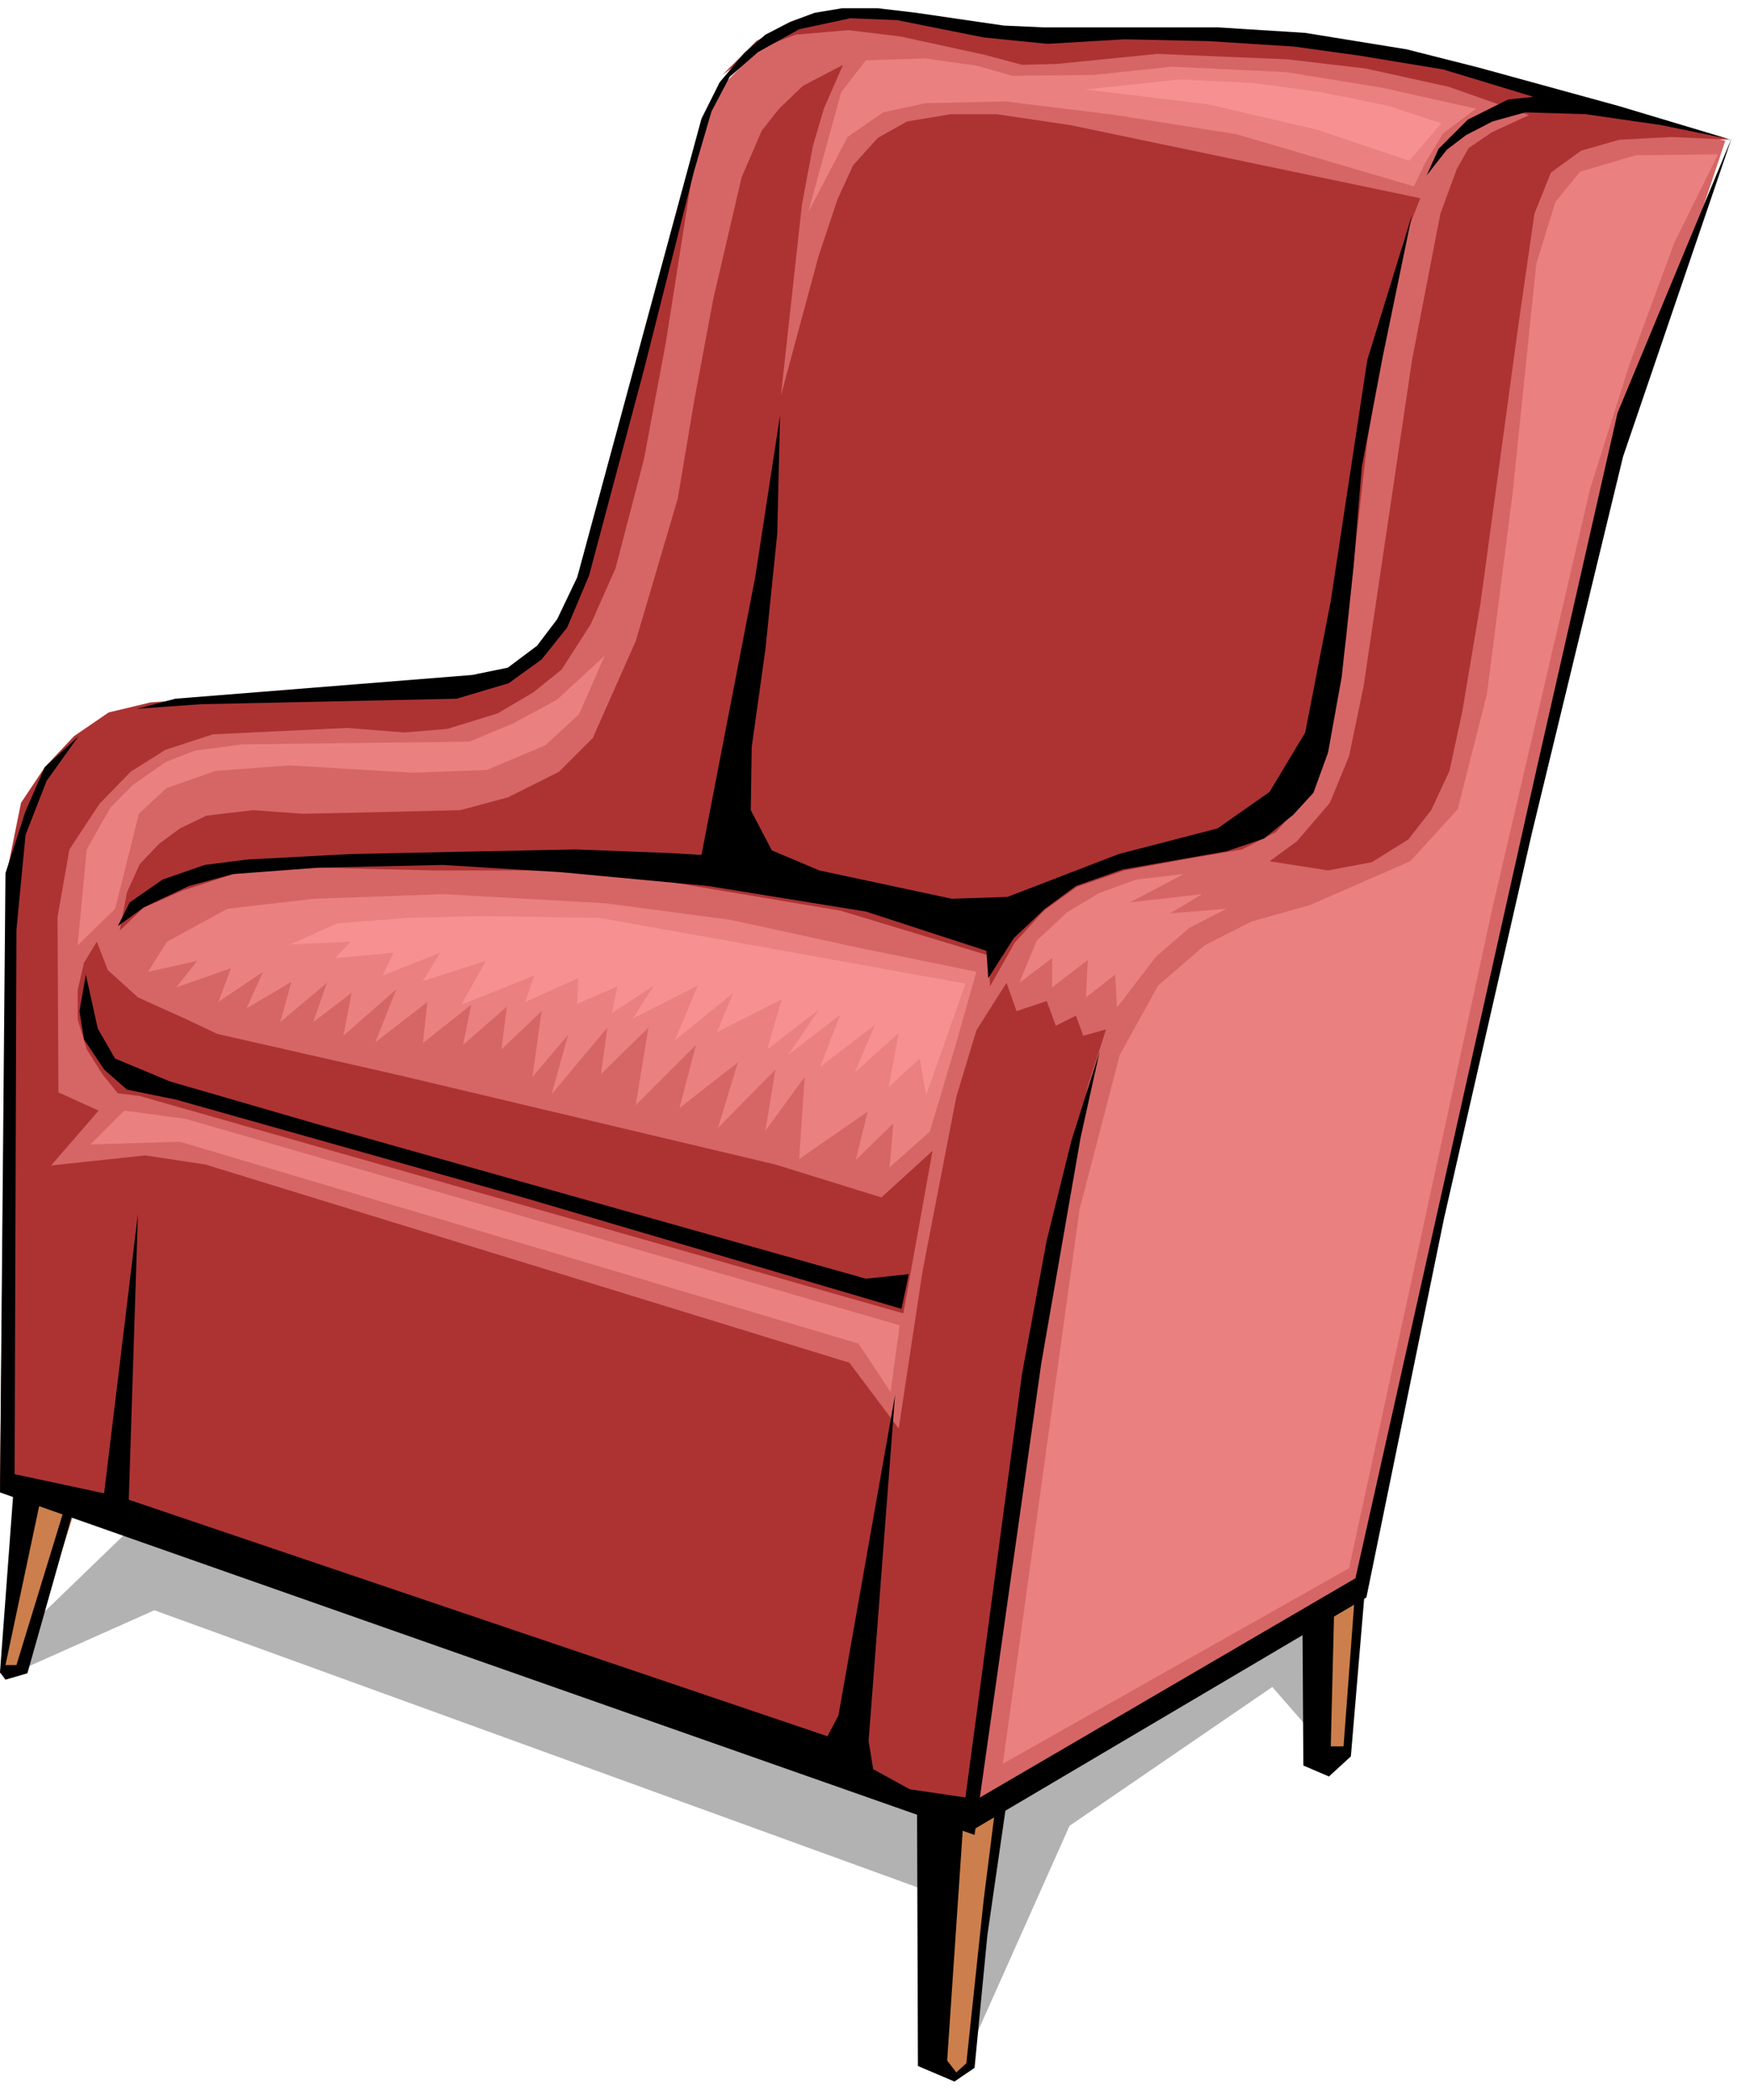
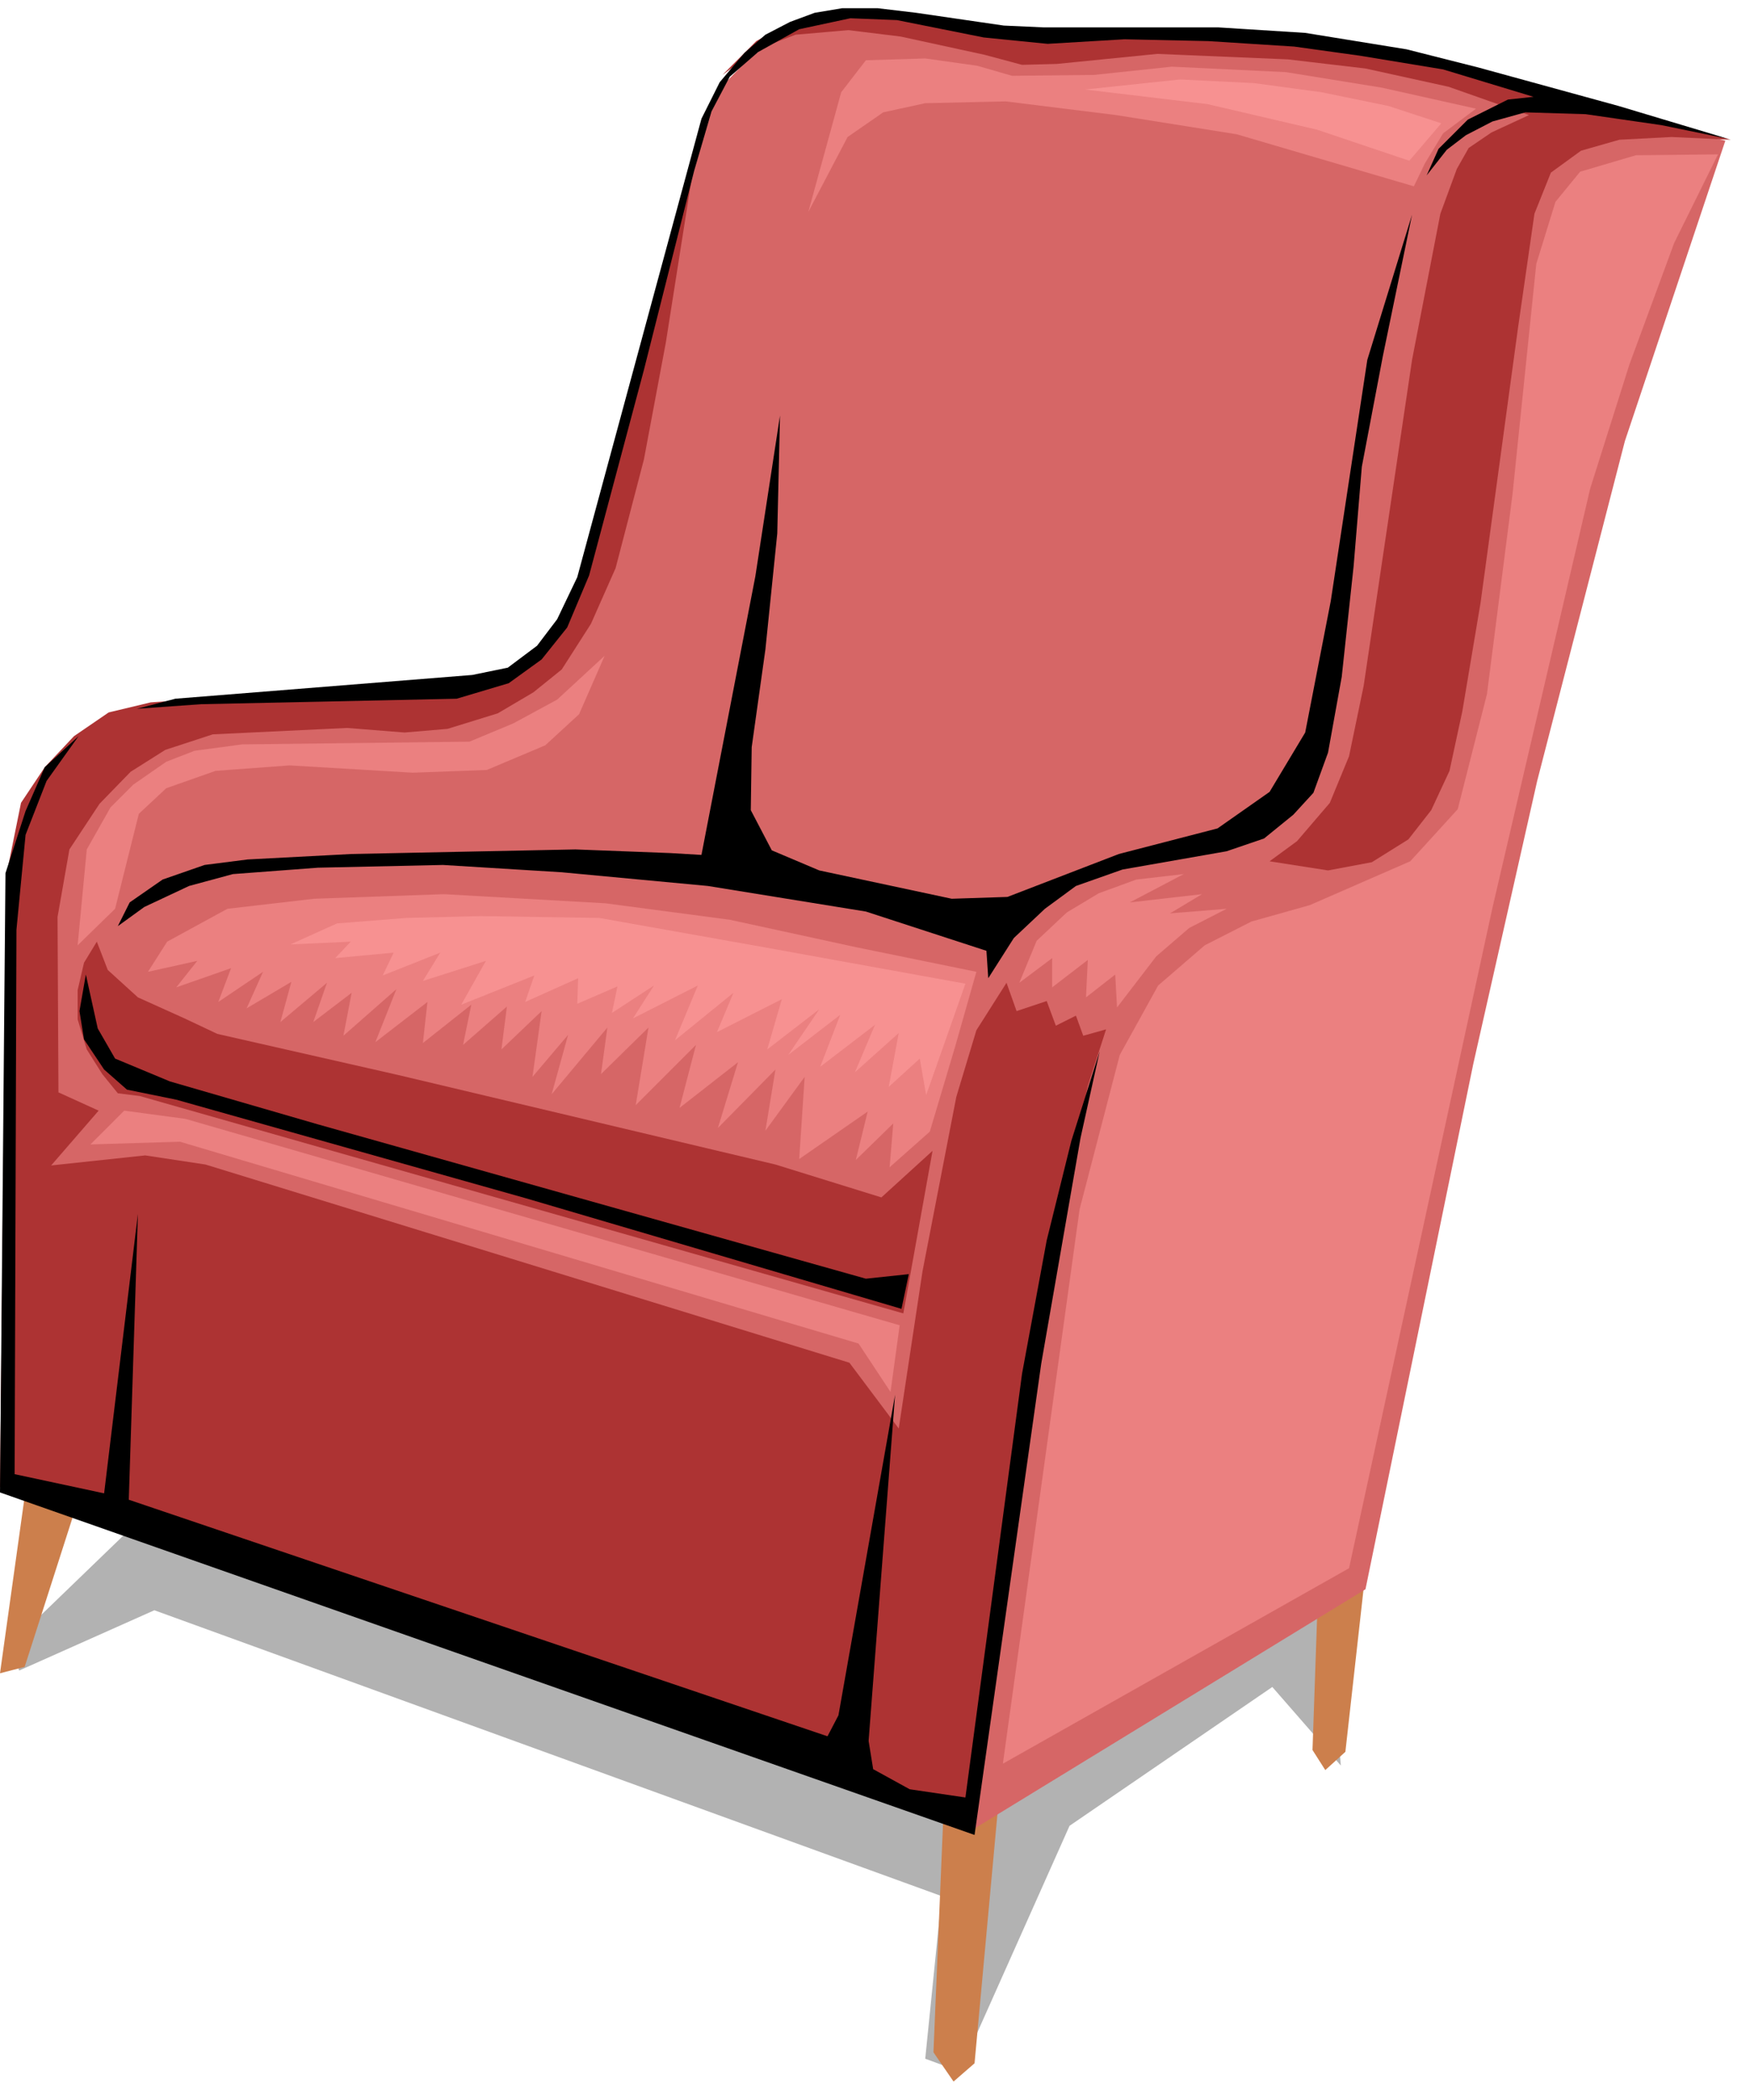
<svg xmlns="http://www.w3.org/2000/svg" width="303.525" height="364.198" fill-rule="evenodd" stroke-linecap="round" preserveAspectRatio="none" viewBox="0 0 1916 2299">
  <style>.pen1{stroke:none}.brush4{fill:#ad3333}.brush5{fill:#000}.brush6{fill:#eb8080}</style>
  <path d="m1468 1933-75-86-222 152-120 269-38-14 18-178-862-313-148 66-10-28 144-139 1297 80 16 191z" class="pen1" style="fill:#b2b2b2" />
  <path d="m87 1638-60 187-27 7 30-215 57 21zm1007 327-27 294-23 20-22-32 11-263 61-19zm399-226-20 179-22 20-14-22 5-144 51-33z" class="pen1" style="fill:#cc7f4c" />
  <path d="m1889 154-110 329-96 372-70 310-118 575-433 265L2 1607l53-740 88-72 423-58 80-82 113-486 27-70 34-35 41-30 62-12 86 1 133 28 313-2 434 105z" class="pen1" style="fill:#d66666" />
-   <path d="m1536 266-19 99-20 118-14 125-9 91-11 72-20 70-16 36-30 34-37 19-64 11-65 12-52 18-36 26-32 35-27 48-2-34-162-49-226-38-85-6H474l-126-3-86 5-62 20-43 19-26 25 8-42 14-31 21-22 23-17 29-14 51-6 55 4 88-2 84-2 52-14 56-28 37-37 47-106 46-156 18-107 21-112 31-133 22-51 19-24 26-25 44-23-21 48-12 41-12 64-23 209 41-152 21-63 17-37 27-30 32-18 48-8h50l81 12 383 80-19 49z" class="pen1 brush4" />
-   <path d="m1895 153-65-3-57 3-42 12-33 24-18 45-18 125-41 301-20 119-14 65-20 43-25 32-40 25-48 9-64-10 30-22 36-42 21-51 16-77 53-357 31-160 18-49 13-23 25-17 41-19-88-31-91-20-85-10-143-6-110 11-38 1-41-11-92-20-57-7-58 5-42 16-38 28 37-37 32-18 51-12 30-5 38 4 57 8 68 13 104-1 209 4 169 30 153 43 156 42zM766 140l-37 235-24 128-31 119-27 61-32 50-31 25-39 23-55 17-47 4-63-5-147 7-52 17-38 24-34 35-33 50-13 74 1 192 44 20-52 60 103-11 66 10 705 217 54 72 26-172 37-191 22-73 33-52 11 31 33-11 10 27 22-11 8 22 25-7-20 62-49 240-80 566L0 1628l7-670 16-79 26-39 32-34 38-26 46-11 42-3 88-7 137 5 67-8 61-20 34-29 32-52 31-99 109-416z" class="pen1 brush4" />
+   <path d="m1895 153-65-3-57 3-42 12-33 24-18 45-18 125-41 301-20 119-14 65-20 43-25 32-40 25-48 9-64-10 30-22 36-42 21-51 16-77 53-357 31-160 18-49 13-23 25-17 41-19-88-31-91-20-85-10-143-6-110 11-38 1-41-11-92-20-57-7-58 5-42 16-38 28 37-37 32-18 51-12 30-5 38 4 57 8 68 13 104-1 209 4 169 30 153 43 156 42zM766 140l-37 235-24 128-31 119-27 61-32 50-31 25-39 23-55 17-47 4-63-5-147 7-52 17-38 24-34 35-33 50-13 74 1 192 44 20-52 60 103-11 66 10 705 217 54 72 26-172 37-191 22-73 33-52 11 31 33-11 10 27 22-11 8 22 25-7-20 62-49 240-80 566L0 1628l7-670 16-79 26-39 32-34 38-26 46-11 42-3 88-7 137 5 67-8 61-20 34-29 32-52 31-99 109-416" class="pen1 brush4" />
  <path d="m1021 1260-32 178-836-238-24-3-17-21-17-27-10-33v-32l7-30 14-23 12 31 33 30 51 23 36 17 198 45 413 98 116 36 56-51z" class="pen1 brush4" />
  <path d="m1546 235-32 155-23 121-9 109-13 121-15 83-16 44-22 24-32 26-41 14-114 20-51 18-34 25-34 32-28 44-2-30-132-43-173-28-160-15-130-8-137 3-93 7-48 13-49 23-29 21 13-26 36-25 46-16 47-6 114-6 245-5 104 4 34 2 59-305 27-176-3 129-13 127-15 107-1 69 23 44 52 22 145 31 61-2 122-47 108-28 57-40 39-65 28-144 40-264 49-159zM995 1395l-8 38-411-121-383-108-54-11-25-22-22-33-5-31 7-40 13 59 19 33 60 25 162 47 600 169 47-5z" class="pen1 brush5" />
  <path d="m1204 1151-31 98-27 109-27 146-62 464-61-9-40-22-5-31 29-379-62 351-12 23-765-259 10-313-37 306-98-21 2-596 10-104 23-59 35-49-37 34-21 48-22 68-6 678 1067 375 73-516 43-247 21-95zm688-999-73-15-83-12-66-2-36 10-29 15-21 16-22 28 13-29 32-32 44-22 28-3-99-30-91-15-72-10-94-6-92-2-84 5-70-7-95-19-51-2-56 12-45 25-31 27-20 38-19 65-55 218-60 225-24 57-28 35-36 26-57 17-280 6-70 5 42-11 325-26 39-8 32-24 22-29 22-46 136-502 20-40 27-32 23-20 27-14 27-10 30-5h39l42 5 96 14 44 2h191l95 6 111 18 79 20 153 42 120 36z" class="pen1 brush5" />
-   <path d="m1896 151-119 349-100 413-96 421-85 415-430 254v-31l418-244 199-889 88-387 125-301z" class="pen1 brush5" />
-   <path d="m1494 1745-15 178-24 22-28-12-1-160 35-22-4 161h14l12-161 11-6zm-391 222-22 152-14 145-22 15-40-17-1-290 51 18-18 266 10 13 11-10 19-179 13-103 13-10zM82 1648l-52 184-24 7-6-8 15-202 30 10-39 184h12l53-173 11-2z" class="pen1 brush5" />
  <path d="m1616 119-36 27-20 33-12 25-194-57-132-21-121-15-88 2-46 10-39 27-43 82 36-131 27-35 65-2 57 8 38 11 90-1 85-9 125 6 105 17 103 23zm265 50-90 1-61 18-27 33-21 68-26 252-28 219-32 126-52 57-110 48-64 18-51 26-51 44-42 76-44 169-84 607 379-214 157-723 107-459 43-136 49-133 48-97zm-812 895-132-27-138-30-136-18-177-10-142 5-95 11-66 36-21 33 54-12-23 29 60-21-14 37 49-33-18 40 49-29-12 44 51-43-15 43 42-32-9 47 58-51-23 58 57-44-5 45 53-42-9 44 48-42-6 47 44-42-10 72 39-46-18 65 61-73-7 51 52-51-14 85 66-66-18 69 64-50-22 72 63-64-11 67 43-59-6 90 75-52-13 53 41-40-4 48 44-39 28-94 23-81zm-84 387-10 73-35-53-743-221-98 3 37-37 67 9 782 226z" class="pen1 brush6" />
  <path d="m1343 995-41 21-36 31-43 56-2-36-32 25 2-41-39 30v-32l-36 27 19-46 33-31 35-21 41-15 52-6-59 31 79-9-35 21 62-5zM662 718l-28 64-37 34-64 27-81 3-135-8-81 6-54 19-30 28-26 104-41 40 10-105 26-46 25-25 36-25 31-12 52-7 249-3 48-20 48-26 52-48z" class="pen1 brush6" />
  <path d="m1578 135-58-19-73-15-74-10-81-4-104 11 134 16 120 28 101 34 35-41zm-521 942-221-40-180-32-130-2-81 2-76 6-51 23 66-3-17 18 64-6-12 25 63-25-19 31 69-22-27 48 80-32-10 29 58-26-1 28 44-19-6 29 46-30-23 36 71-36-25 60 64-52-18 43 71-36-16 55 57-44-34 50 57-44-22 57 60-46-22 52 48-43-11 59 34-31 7 40 43-122z" class="pen1" style="fill:#f79191" />
</svg>